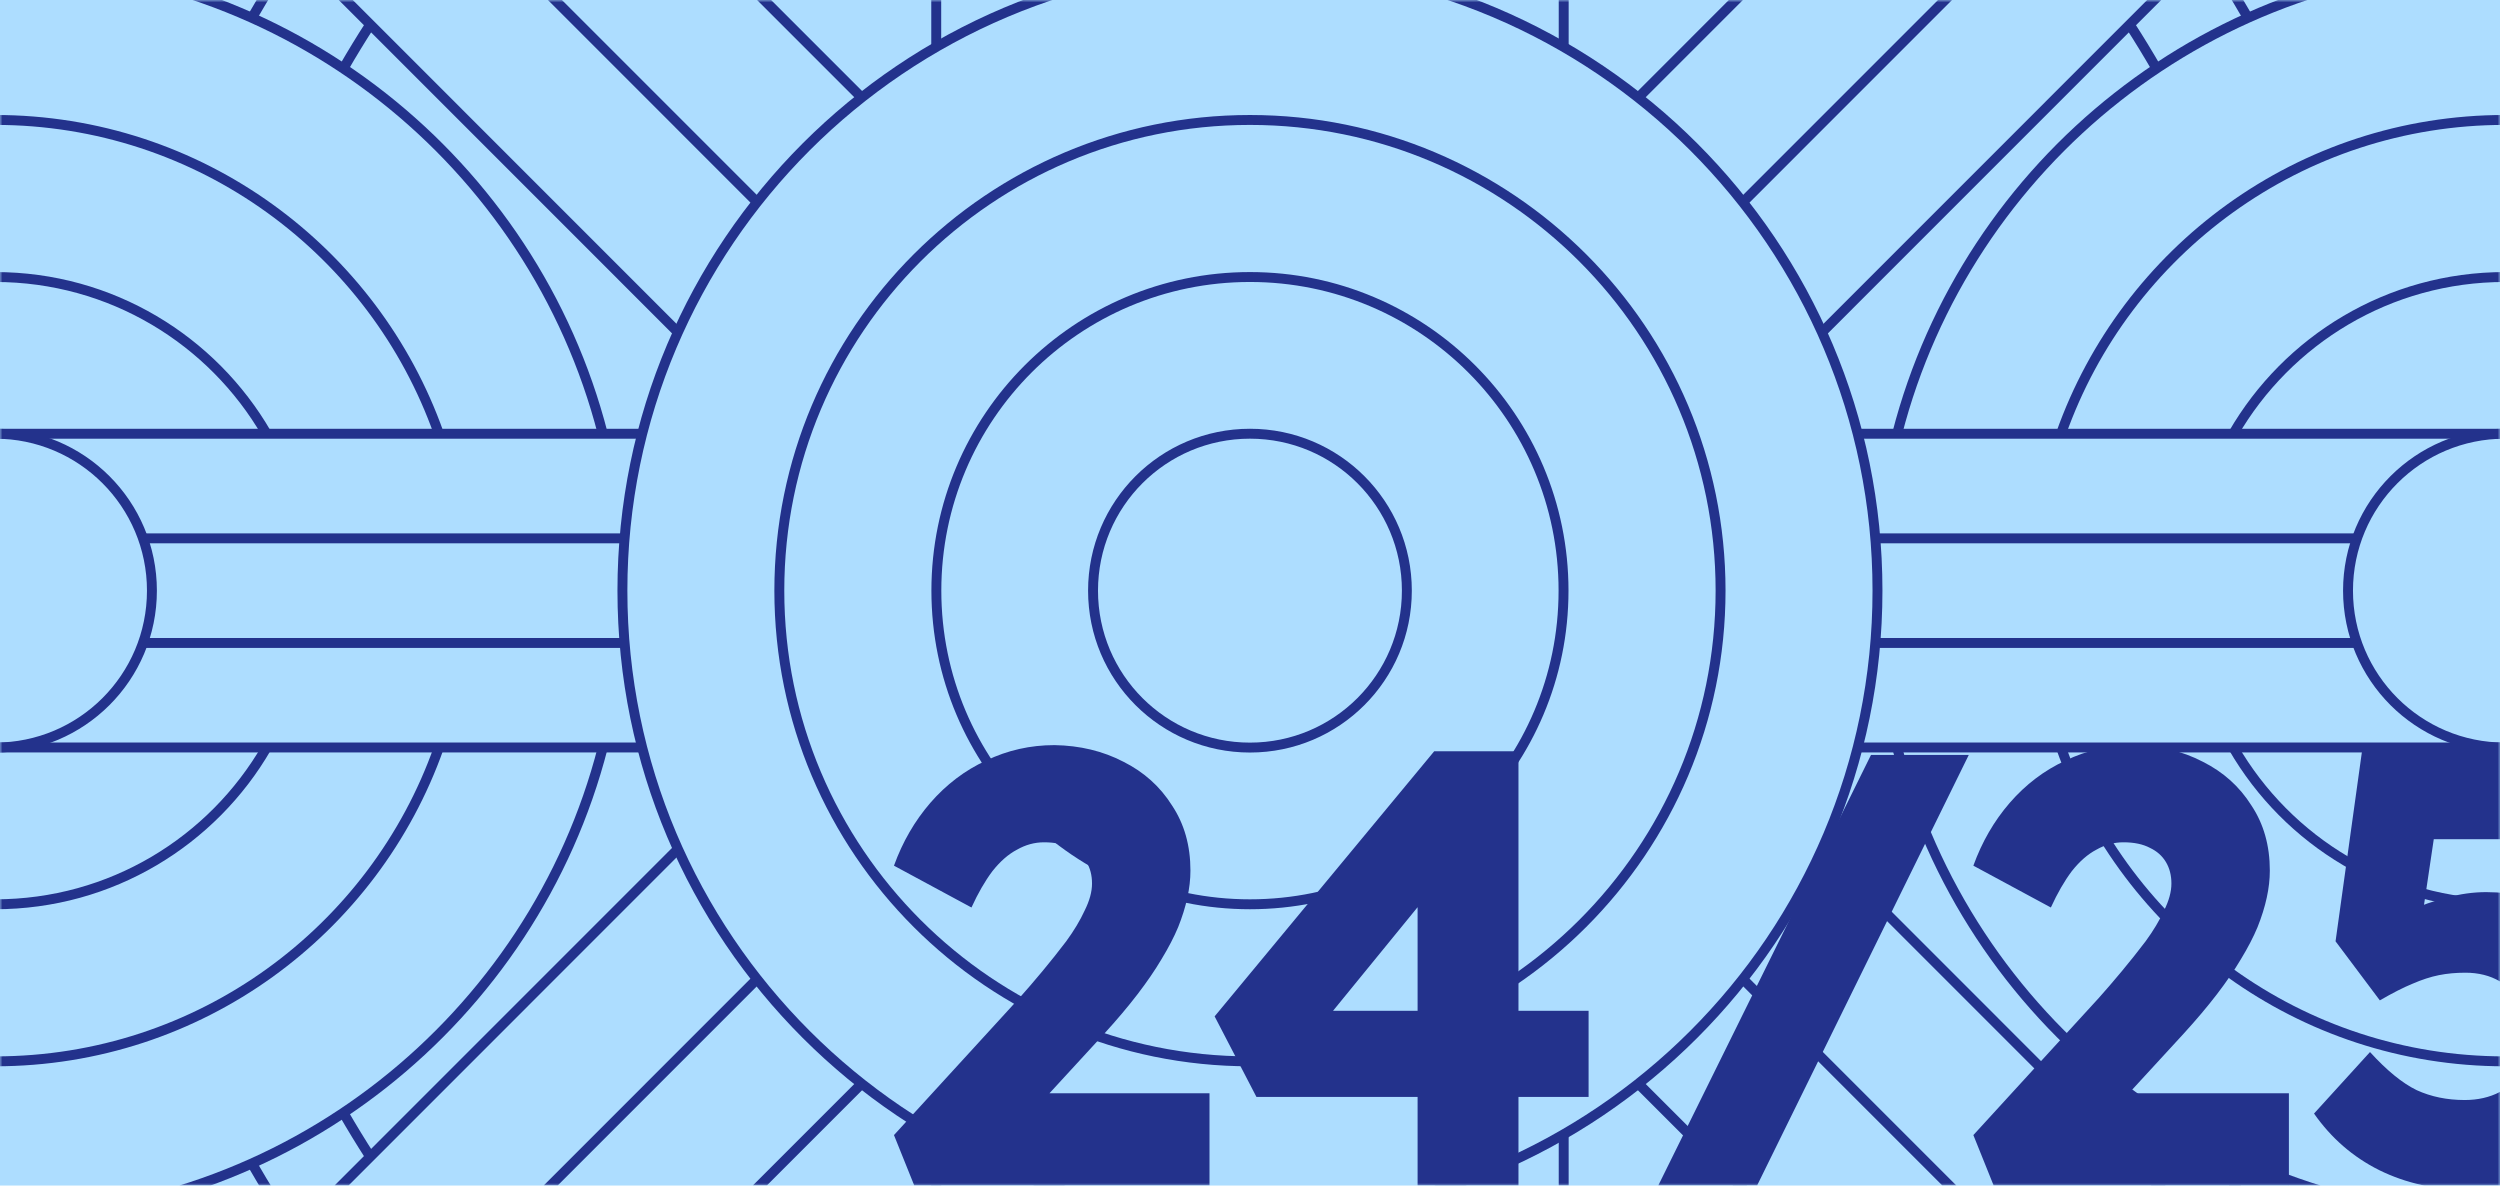
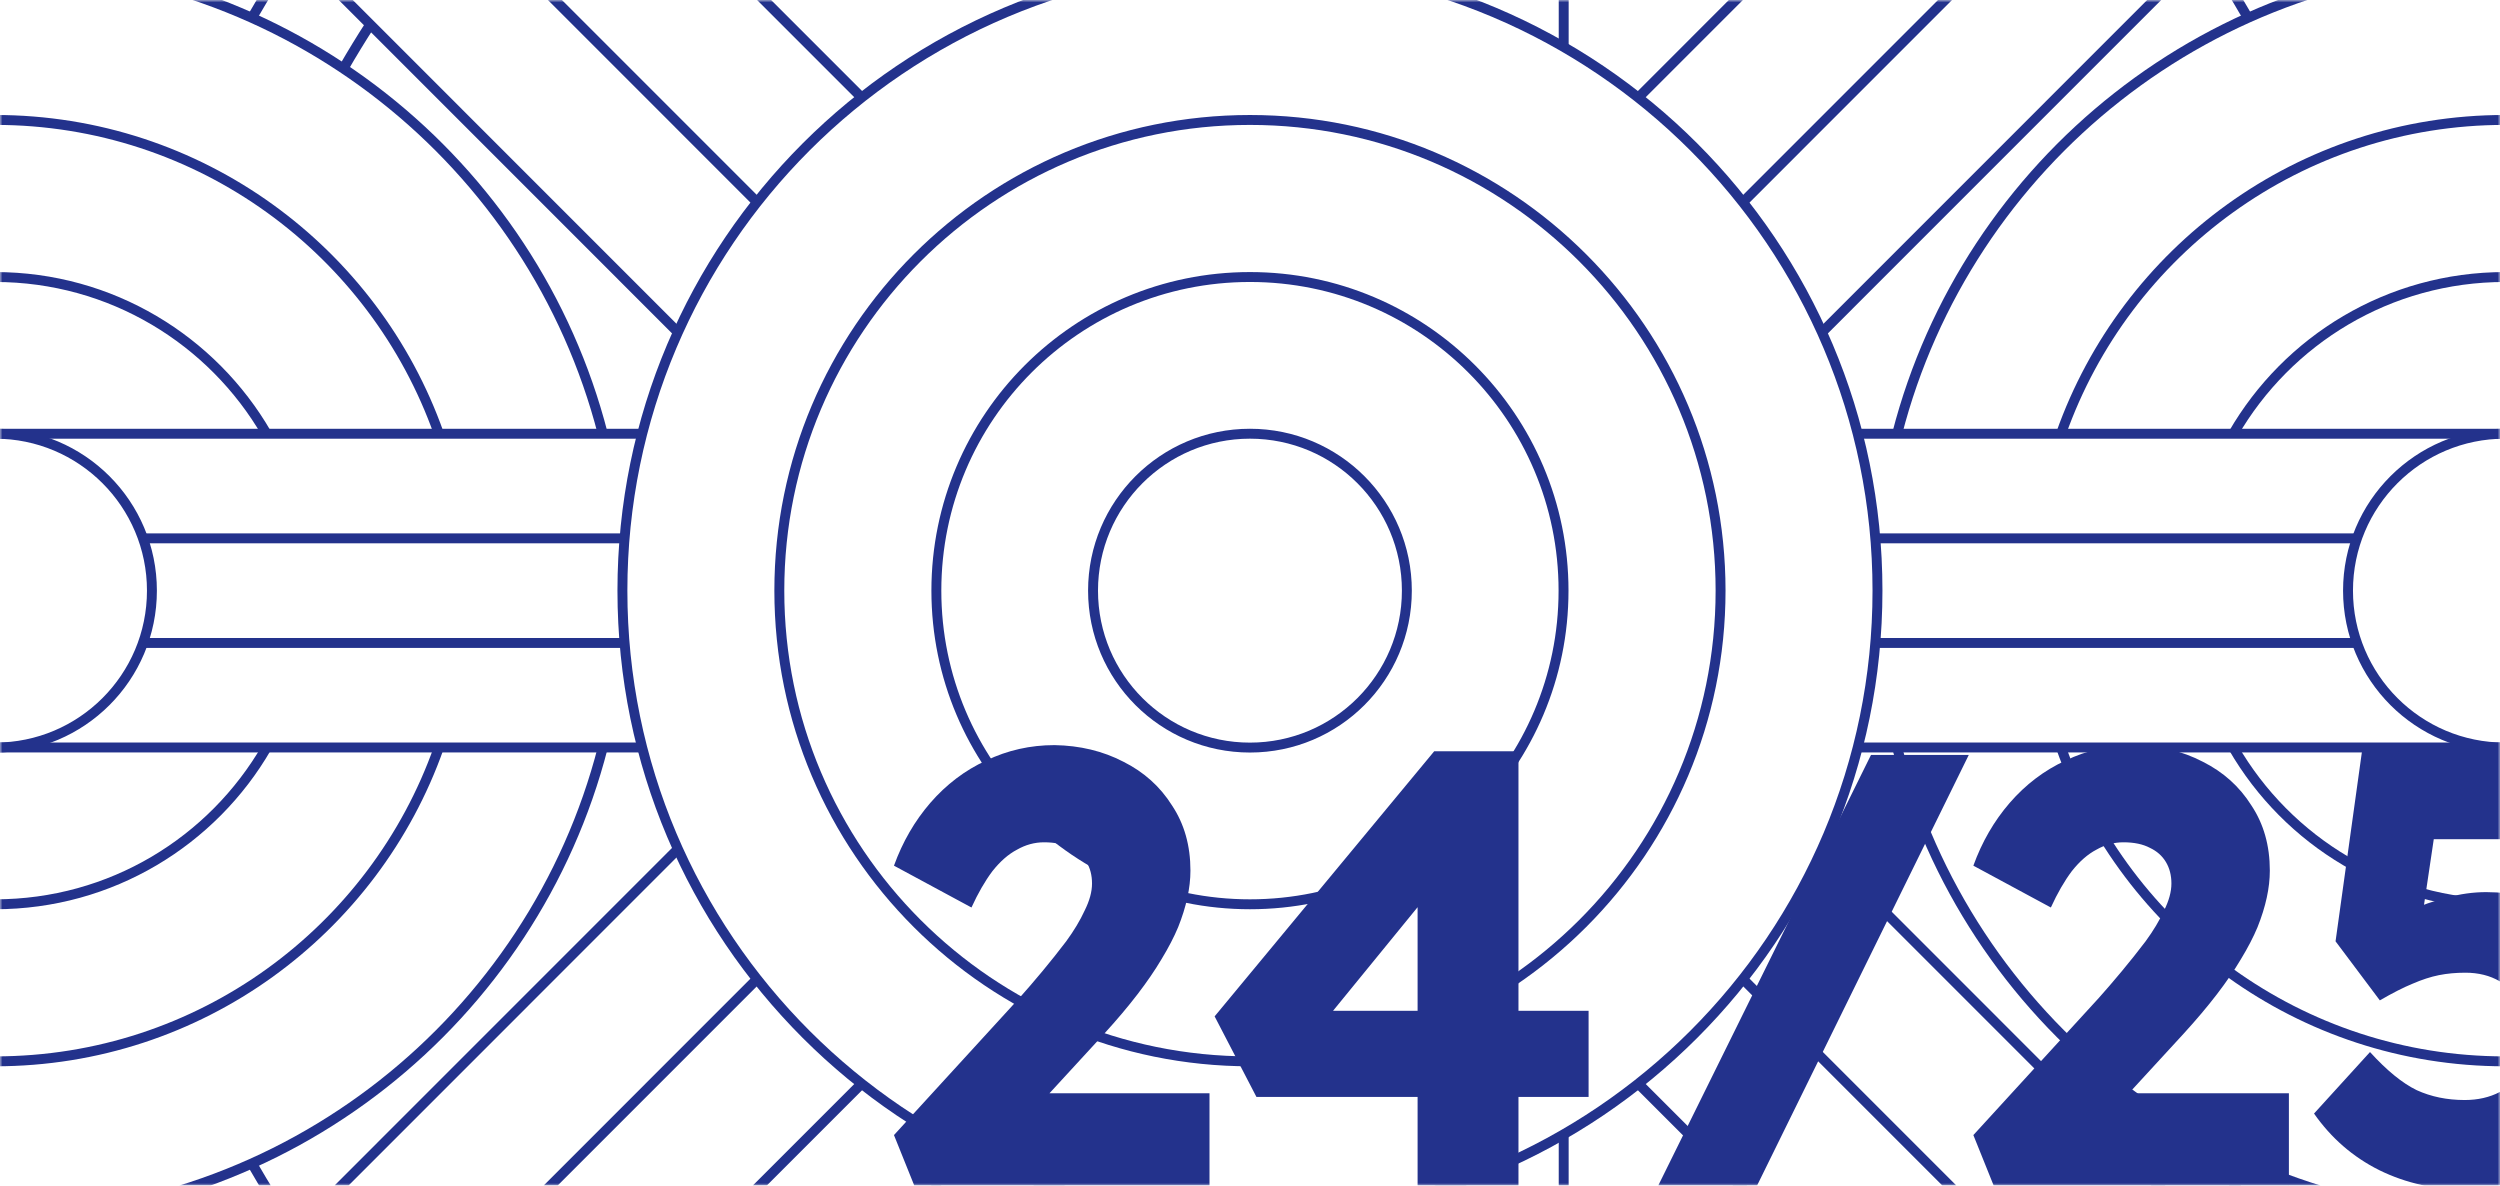
<svg xmlns="http://www.w3.org/2000/svg" width="504" height="239" viewBox="0 0 504 239" fill="none">
-   <rect width="504" height="239" fill="#ADDDFF" />
  <mask id="mask0_678_18107" style="mask-type:alpha" maskUnits="userSpaceOnUse" x="0" y="0" width="504" height="239">
    <rect x="0.5" y="0.5" width="503" height="238" fill="#B5E3C3" stroke="#4ABA67" />
  </mask>
  <g mask="url(#mask0_678_18107)">
    <path d="M184.316 239L180.224 228.832L205.52 201.18C206.925 199.609 208.455 197.832 210.108 195.848C211.761 193.864 213.373 191.839 214.944 189.772C216.515 187.623 217.755 185.556 218.664 183.572C219.656 181.588 220.152 179.769 220.152 178.116C220.152 176.463 219.78 175.016 219.036 173.776C218.292 172.536 217.217 171.585 215.812 170.924C214.407 170.18 212.629 169.808 210.48 169.808C208.579 169.808 206.76 170.304 205.024 171.296C203.288 172.205 201.635 173.652 200.064 175.636C198.576 177.62 197.171 180.059 195.848 182.952L180.224 174.52C181.96 169.725 184.399 165.509 187.54 161.872C190.764 158.152 194.525 155.3 198.824 153.316C203.123 151.249 207.711 150.216 212.588 150.216C217.713 150.299 222.343 151.415 226.476 153.564C230.609 155.631 233.875 158.565 236.272 162.368C238.752 166.088 239.992 170.469 239.992 175.512C239.992 177.248 239.785 179.067 239.372 180.968C238.959 182.869 238.339 184.853 237.512 186.92C236.685 188.904 235.569 191.053 234.164 193.368C232.841 195.6 231.229 197.956 229.328 200.436C227.427 202.916 225.195 205.561 222.632 208.372L202.916 229.824L200.436 220.4H243.836V239H184.316ZM285.788 239V168.816L297.072 169.064L265.7 207.504L262.724 203.784H320.26V221.144H253.3L244.868 204.9L289.136 151.456H306.124V239H285.788ZM325.605 256.608L377.189 152.2H396.905L345.569 256.608H325.605ZM401.921 239L397.829 228.832L423.125 201.18C424.531 199.609 426.06 197.832 427.713 195.848C429.367 193.864 430.979 191.839 432.549 189.772C434.12 187.623 435.36 185.556 436.269 183.572C437.261 181.588 437.757 179.769 437.757 178.116C437.757 176.463 437.385 175.016 436.641 173.776C435.897 172.536 434.823 171.585 433.417 170.924C432.012 170.18 430.235 169.808 428.085 169.808C426.184 169.808 424.365 170.304 422.629 171.296C420.893 172.205 419.24 173.652 417.669 175.636C416.181 177.62 414.776 180.059 413.453 182.952L397.829 174.52C399.565 169.725 402.004 165.509 405.145 161.872C408.369 158.152 412.131 155.3 416.429 153.316C420.728 151.249 425.316 150.216 430.193 150.216C435.319 150.299 439.948 151.415 444.081 153.564C448.215 155.631 451.48 158.565 453.877 162.368C456.357 166.088 457.597 170.469 457.597 175.512C457.597 177.248 457.391 179.067 456.977 180.968C456.564 182.869 455.944 184.853 455.117 186.92C454.291 188.904 453.175 191.053 451.769 193.368C450.447 195.6 448.835 197.956 446.933 200.436C445.032 202.916 442.8 205.561 440.237 208.372L420.521 229.824L418.041 220.4H461.441V239H401.921ZM497.507 239.868C490.976 239.868 485.024 238.545 479.651 235.9C474.36 233.255 469.979 229.452 466.507 224.492L477.791 212.092C481.18 215.812 484.322 218.375 487.215 219.78C490.108 221.103 493.332 221.764 496.887 221.764C499.532 221.764 501.888 221.227 503.955 220.152C506.022 219.077 507.634 217.589 508.791 215.688C510.031 213.704 510.651 211.513 510.651 209.116C510.651 206.636 510.031 204.445 508.791 202.544C507.634 200.56 506.022 198.989 503.955 197.832C501.971 196.675 499.656 196.096 497.011 196.096C495.11 196.096 493.332 196.261 491.679 196.592C490.026 196.923 488.248 197.501 486.347 198.328C484.528 199.072 482.338 200.188 479.775 201.676L470.847 189.772L476.179 151.456H526.027V169.188H486.223L491.679 162.244L487.587 189.772L480.147 187.292C481.718 185.887 483.619 184.647 485.851 183.572C488.166 182.497 490.646 181.629 493.291 180.968C495.936 180.224 498.582 179.852 501.227 179.852C506.683 179.852 511.56 181.133 515.859 183.696C520.24 186.176 523.712 189.648 526.275 194.112C528.838 198.576 530.119 203.701 530.119 209.488C530.119 215.192 528.672 220.359 525.779 224.988C522.886 229.535 519 233.172 514.123 235.9C509.246 238.545 503.707 239.868 497.507 239.868Z" fill="#23328C" />
    <path d="M504.981 308.864L367.315 171.168" stroke="#23328C" stroke-width="2" stroke-miterlimit="10" />
    <path d="M136.666 66.979L-1 -70.717" stroke="#23328C" stroke-width="2" stroke-miterlimit="10" />
    <path d="M136.666 171.168L-1 308.864" stroke="#23328C" stroke-width="2" stroke-miterlimit="10" />
    <path d="M504.981 -70.707L367.315 66.983" stroke="#23328C" stroke-width="2" stroke-miterlimit="10" />
    <path d="M188.746 498.629V228.678" stroke="#23328C" stroke-width="2" stroke-miterlimit="10" />
-     <path d="M188.746 9.468V-260.505" stroke="#23328C" stroke-width="2" stroke-miterlimit="10" />
    <path d="M315.241 498.63V228.673" stroke="#23328C" stroke-width="2" stroke-miterlimit="10" />
    <path d="M315.241 9.473V-260.505" stroke="#23328C" stroke-width="2" stroke-miterlimit="10" />
    <path d="M504.982 87.443H374.514" stroke="#23328C" stroke-width="2" stroke-miterlimit="10" />
    <path d="M129.468 87.443H-0.984" stroke="#23328C" stroke-width="2" stroke-miterlimit="10" />
    <path d="M475.154 108.531H378.067" stroke="#23328C" stroke-width="2" stroke-miterlimit="10" />
    <path d="M125.913 108.531H28.826" stroke="#23328C" stroke-width="2" stroke-miterlimit="10" />
    <path d="M475.154 129.62H378.067" stroke="#23328C" stroke-width="2" stroke-miterlimit="10" />
    <path d="M125.913 129.62H28.826" stroke="#23328C" stroke-width="2" stroke-miterlimit="10" />
    <path d="M504.982 150.692H374.519" stroke="#23328C" stroke-width="2" stroke-miterlimit="10" />
    <path d="M129.463 150.692H-0.984" stroke="#23328C" stroke-width="2" stroke-miterlimit="10" />
    <path d="M251.99 150.712C269.461 150.712 283.623 136.548 283.623 119.075C283.623 101.602 269.461 87.438 251.99 87.438C234.52 87.438 220.357 101.602 220.357 119.075C220.357 136.548 234.52 150.712 251.99 150.712Z" stroke="#23328C" stroke-width="2" stroke-miterlimit="10" />
    <path d="M251.99 182.303C286.905 182.303 315.209 153.995 315.209 119.075C315.209 84.156 286.905 55.848 251.99 55.848C217.076 55.848 188.771 84.156 188.771 119.075C188.771 153.995 217.076 182.303 251.99 182.303Z" stroke="#23328C" stroke-width="2" stroke-miterlimit="10" />
    <path d="M251.99 245.604C321.86 245.604 378.501 188.955 378.501 119.075C378.501 49.196 321.86 -7.453 251.99 -7.453C182.119 -7.453 125.479 49.196 125.479 119.075C125.479 188.955 182.119 245.604 251.99 245.604Z" stroke="#23328C" stroke-width="2" stroke-miterlimit="10" />
    <path d="M251.99 213.967C304.39 213.967 346.868 171.483 346.868 119.076C346.868 66.669 304.39 24.185 251.99 24.185C199.591 24.185 157.112 66.669 157.112 119.076C157.112 171.483 199.591 213.967 251.99 213.967Z" stroke="#23328C" stroke-width="2" stroke-miterlimit="10" />
    <path d="M-1 87.438C16.468 87.438 30.628 101.604 30.628 119.075C30.628 136.545 16.468 150.707 -1 150.707" stroke="#23328C" stroke-width="2" stroke-miterlimit="10" />
    <path d="M-1 55.848C22.394 55.848 42.819 68.554 53.749 87.443" stroke="#23328C" stroke-width="2" stroke-miterlimit="10" />
    <path d="M-1 182.304C22.399 182.304 42.83 169.592 53.754 150.692" stroke="#23328C" stroke-width="2" stroke-miterlimit="10" />
    <path d="M-1 -7.453C57.947 -7.453 107.483 32.87 121.522 87.443" stroke="#23328C" stroke-width="2" stroke-miterlimit="10" />
    <path d="M-1 245.599C57.953 245.599 107.488 205.271 121.527 150.692" stroke="#23328C" stroke-width="2" stroke-miterlimit="10" />
    <path d="M-1 24.18C40.312 24.18 75.457 50.587 88.481 87.444" stroke="#23328C" stroke-width="2" stroke-miterlimit="10" />
    <path d="M-1 213.967C40.317 213.967 75.463 187.555 88.481 150.692" stroke="#23328C" stroke-width="2" stroke-miterlimit="10" />
    <path d="M505 150.707H504.989C487.521 150.707 473.361 136.545 473.361 119.075C473.361 101.604 487.521 87.438 504.989 87.438H505" stroke="#23328C" stroke-width="2" stroke-miterlimit="10" />
-     <path d="M450.231 87.443C461.161 68.554 481.587 55.848 504.981 55.848H504.991" stroke="#23328C" stroke-width="2" stroke-miterlimit="10" />
+     <path d="M450.231 87.443C461.161 68.554 481.587 55.848 504.981 55.848" stroke="#23328C" stroke-width="2" stroke-miterlimit="10" />
    <path d="M450.228 150.692C461.152 169.592 481.583 182.304 504.982 182.304H504.992" stroke="#23328C" stroke-width="2" stroke-miterlimit="10" />
    <path d="M382.465 87.443C396.504 32.87 446.034 -7.453 504.982 -7.453H504.992" stroke="#23328C" stroke-width="2" stroke-miterlimit="10" />
    <path d="M382.459 150.692C396.493 205.271 446.029 245.599 504.981 245.599H504.992" stroke="#23328C" stroke-width="2" stroke-miterlimit="10" />
    <path d="M415.5 87.444C428.524 50.587 463.669 24.18 504.981 24.18H504.992" stroke="#23328C" stroke-width="2" stroke-miterlimit="10" />
    <path d="M415.5 150.692C428.519 187.555 463.664 213.967 504.981 213.967H504.992" stroke="#23328C" stroke-width="2" stroke-miterlimit="10" />
    <path d="M504.981 351.018L351.375 197.381" stroke="#23328C" stroke-width="2" stroke-miterlimit="10" />
    <path d="M173.706 19.672L-1 -155.069" stroke="#23328C" stroke-width="2" stroke-miterlimit="10" />
    <path d="M504.981 393.195L330.285 218.464" stroke="#23328C" stroke-width="2" stroke-miterlimit="10" />
    <path d="M152.621 40.76L-1 -112.894" stroke="#23328C" stroke-width="2" stroke-miterlimit="10" />
    <path d="M152.616 197.387L-1 351.04" stroke="#23328C" stroke-width="2" stroke-miterlimit="10" />
    <path d="M504.981 -155.069L330.28 19.677" stroke="#23328C" stroke-width="2" stroke-miterlimit="10" />
    <path d="M173.701 218.469L-1 393.215" stroke="#23328C" stroke-width="2" stroke-miterlimit="10" />
    <path d="M504.981 -112.894L351.365 40.76" stroke="#23328C" stroke-width="2" stroke-miterlimit="10" />
    <path d="M59.434 -10.27C56.387 -5.757 53.503 -1.129 50.786 3.604" stroke="#23328C" stroke-width="2" stroke-miterlimit="10" />
    <path d="M59.428 248.421C56.392 243.908 53.508 239.28 50.786 234.547" stroke="#23328C" stroke-width="2" stroke-miterlimit="10" />
    <path d="M453.195 3.604C450.478 -1.129 447.594 -5.752 444.553 -10.265" stroke="#23328C" stroke-width="2" stroke-miterlimit="10" />
    <path d="M453.195 234.547C450.473 239.28 447.594 243.908 444.553 248.421" stroke="#23328C" stroke-width="2" stroke-miterlimit="10" />
    <path d="M74.645 4.944C72.766 7.85 70.96 10.808 69.228 13.818" stroke="#23328C" stroke-width="2" stroke-miterlimit="10" />
-     <path d="M74.641 233.207C72.766 230.296 70.955 227.333 69.223 224.328" stroke="#23328C" stroke-width="2" stroke-miterlimit="10" />
-     <path d="M434.758 13.819C433.02 10.814 431.219 7.856 429.34 4.95" stroke="#23328C" stroke-width="2" stroke-miterlimit="10" />
    <path d="M434.758 224.328C433.025 227.333 431.214 230.296 429.34 233.207" stroke="#23328C" stroke-width="2" stroke-miterlimit="10" />
  </g>
</svg>